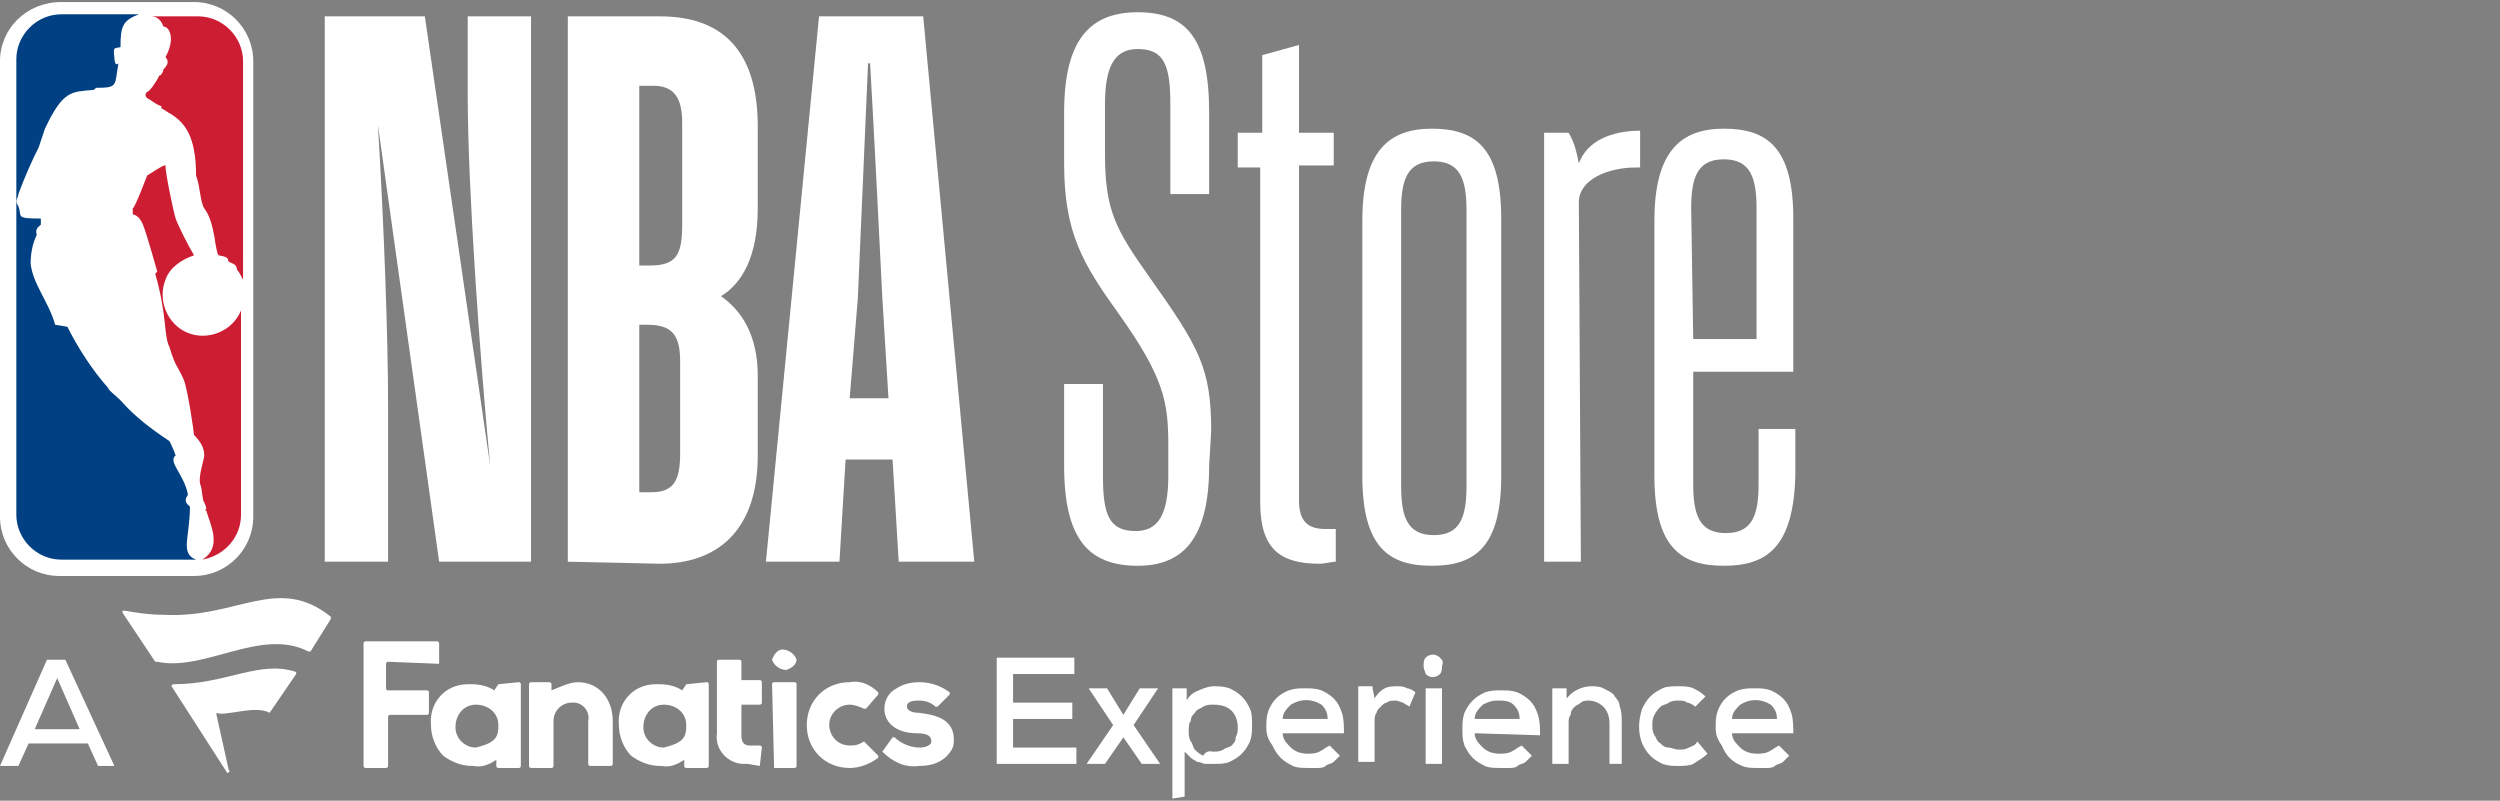
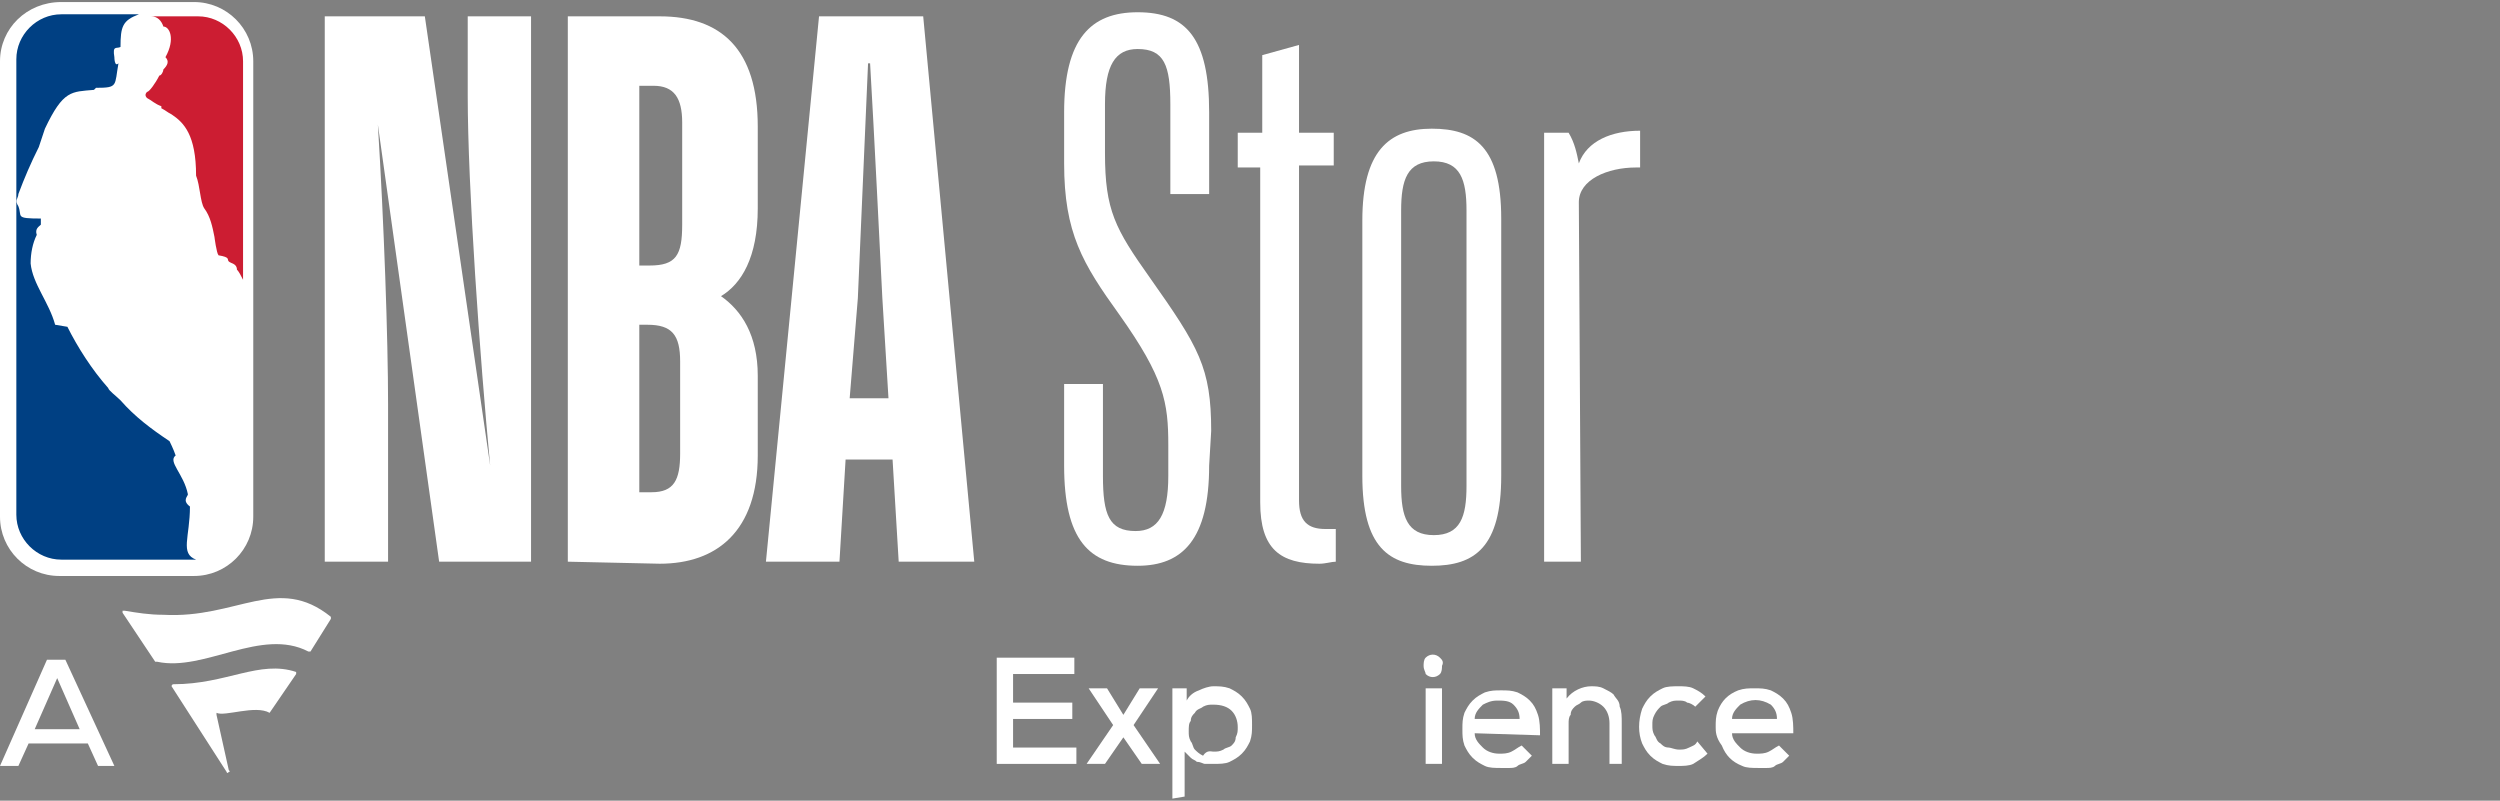
<svg xmlns="http://www.w3.org/2000/svg" version="1.1" id="Isolation_Mode" x="0px" y="0px" viewBox="0 0 122.4 39.2" style="enable-background:new 0 0 122.4 39.2;" xml:space="preserve">
  <rect x="0" y="0" width="122.4" height="39.2" fill="#808080" stroke="none" />
  <style type="text/css">
	.st0{fill:#FFFFFF;}
	.st1{fill:#004083;}
	.st2{fill:#CC1D32;}
</style>
  <g>
    <g>
      <path class="st0" d="M9.5,0.1H3C1.3,0.1,0,1.4,0,3h0v22.3c0,1.6,1.3,2.9,2.9,2.9c0,0,0,0,0,0h6.6c1.6,0,2.9-1.3,2.9-2.9V3    C12.4,1.4,11.1,0.1,9.5,0.1" />
      <path class="st1" d="M9.3,24.8c-0.4-0.3-0.1-0.5-0.1-0.6c-0.2-1-1-1.6-0.6-1.9c-0.1-0.3-0.3-0.7-0.3-0.7c-0.9-0.6-1.7-1.2-2.4-2    c-0.2-0.2-0.6-0.5-0.6-0.6c-0.8-0.9-1.5-2-2-3l-0.6-0.1c-0.3-1.1-1.1-2-1.2-3c0-0.5,0.1-1,0.3-1.4C1.7,11.2,1.9,11.1,2,11v-0.3    c-1.3,0-0.9-0.1-1.1-0.6c-0.2-0.3,0-0.4,0-0.6c0.3-0.8,0.6-1.5,1-2.3C2,6.9,2.2,6.3,2.2,6.3c0.9-1.9,1.3-1.8,2.4-1.9l0.1-0.1    c1.1,0,0.9-0.1,1.1-1.2C5.6,3.3,5.6,2.8,5.6,2.8C5.5,2.2,5.7,2.4,5.9,2.3c0-1,0.1-1.3,0.9-1.6H3c-1.2,0-2.2,1-2.2,2.2v22.3    c0,1.2,1,2.2,2.2,2.2h6.6C8.8,27.1,9.3,26.3,9.3,24.8" />
      <path class="st2" d="M7.9,5.2v0.1c0.2,0.1,0.3,0.2,0.5,0.3C9,6,9.6,6.6,9.6,8.6c0.2,0.5,0.2,1.3,0.4,1.6c0.3,0.4,0.4,0.9,0.5,1.4    c0,0,0.1,0.8,0.2,0.9c0.6,0.1,0.4,0.2,0.5,0.3s0.4,0.1,0.4,0.4c0.1,0.1,0.2,0.3,0.3,0.5V3c0-1.2-1-2.2-2.2-2.2c0,0,0,0,0,0H7.4    C7.7,0.8,7.9,1,8,1.3c0.3,0,0.6,0.6,0.1,1.5C8.3,3,8.2,3.2,8,3.4C8,3.5,7.9,3.7,7.8,3.7C7.6,4.1,7.3,4.5,7.2,4.5    c-0.1,0.1-0.1,0.2,0,0.3C7.4,4.9,7.6,5.1,7.9,5.2" />
-       <path class="st2" d="M11.8,15.2c-0.4,1-1.6,1.5-2.6,1.1c-1-0.4-1.5-1.6-1.1-2.6c0.2-0.6,0.8-1,1.4-1.2C9.2,12,8.7,11,8.6,10.7    c-0.1-0.3-0.5-2.2-0.5-2.6c0-0.1-0.9,0.5-0.9,0.5c0,0-0.6,1.6-0.7,1.6c0,0.1,0,0.2,0,0.3c0,0,0.3,0,0.5,0.5    c0.2,0.5,0.7,2.3,0.7,2.3c0,0-0.1,0.1-0.1,0.1c0.6,2.1,0.4,3,0.7,3.6C8.6,18,8.7,17.9,9,18.6c0.2,0.5,0.5,2.6,0.5,2.7    c0.3,0.3,0.5,0.6,0.5,1c0,0.2-0.3,1-0.2,1.4c0.1,0.2,0.1,0.8,0.2,0.9c0,0,0.1,0.2,0.1,0.3c-0.1,0.1,0,0.1,0,0.1    c0.2,0.7,0.8,1.8-0.2,2.4l0,0c1.1-0.2,1.9-1.1,1.9-2.2L11.8,15.2z" />
      <path class="st0" d="M19,27.5h-3.1V0.8h4.9l3.2,22c-0.5-5.2-1.1-13.7-1.1-18.1V0.8H26v26.7h-4.5l-3-21.4    c0.3,4.8,0.5,10.5,0.5,13.7V27.5z" />
      <path class="st0" d="M31.3,15.9v8.2h0.6c1.1,0,1.4-0.6,1.4-1.9v-4.5c0-1.3-0.4-1.8-1.6-1.8H31.3z M31.3,4.2V13h0.5    c1.3,0,1.6-0.5,1.6-2V6c0-1.2-0.4-1.8-1.4-1.8L31.3,4.2z M27.8,27.5V0.8h4.5c3,0,4.8,1.6,4.8,5.4v4c0,2.4-0.8,3.7-1.8,4.3    c1,0.7,1.8,1.9,1.8,3.9v3.9c0,3.7-2,5.3-4.8,5.3L27.8,27.5z" />
      <path class="st0" d="M41.6,19.5h1.9l-0.3-4.9c-0.1-2-0.4-8.1-0.6-11.5h-0.1l-0.5,11.5L41.6,19.5z M43.7,22.5h-2.3l-0.3,5h-3.6    l2.6-26.7h5.1l2.5,26.7H44L43.7,22.5z" />
      <path class="st0" d="M59.2,22.8c0,3.6-1.3,4.9-3.5,4.9c-2.4,0-3.6-1.3-3.6-4.9v-4H54v4.5c0,1.9,0.3,2.7,1.6,2.7    c1.1,0,1.6-0.8,1.6-2.7v-1.5c0-2.1-0.2-3.3-2.4-6.4c-1.8-2.5-2.7-4-2.7-7.4V5.5c0-3.6,1.3-4.9,3.6-4.9c2.4,0,3.5,1.3,3.5,4.9v4    h-1.9V5.1c0-1.9-0.3-2.7-1.6-2.7c-1.1,0-1.6,0.8-1.6,2.7v2.4c0,2.8,0.5,3.7,2.2,6.1c2.4,3.4,3,4.4,3,7.5L59.2,22.8z" />
      <path class="st0" d="M64.6,27.6c-1.9,0-2.9-0.7-2.9-3V8.2h-1.1V6.5h1.2V2.7l1.8-0.5v4.3h1.7v1.6h-1.7v16.4c0,1,0.4,1.4,1.3,1.4    h0.5v1.6C65.2,27.5,64.9,27.6,64.6,27.6" />
      <path class="st0" d="M73.5,23.3c0,3.5-1.3,4.4-3.4,4.4c-2.1,0-3.4-0.9-3.4-4.4V10.8c0-3.4,1.3-4.5,3.4-4.5c2.1,0,3.4,0.9,3.4,4.4    V23.3z M68.6,10.3v13.5c0,1.5,0.3,2.4,1.6,2.4c1.3,0,1.6-0.9,1.6-2.4V10.3c0-1.5-0.3-2.4-1.6-2.4C68.9,7.9,68.6,8.8,68.6,10.3" />
      <path class="st0" d="M77.4,27.5h-1.8v-21h1.2C77.1,7,77.2,7.5,77.3,8c0.4-1.1,1.6-1.6,3-1.6l0,0v1.8h-0.2c-1.4,0-2.8,0.6-2.8,1.7    L77.4,27.5z" />
-       <path class="st0" d="M84.4,27.7c-2.1,0-3.4-0.9-3.4-4.4V10.8c0-3.4,1.3-4.5,3.4-4.5s3.4,0.9,3.4,4.4v7.5h-4.9v5.5    c0,1.5,0.3,2.4,1.6,2.4c1.3,0,1.6-0.9,1.6-2.4V21h1.8v2.3C87.8,26.8,86.5,27.7,84.4,27.7 M82.9,16.6H86v-6.4    c0-1.5-0.3-2.4-1.6-2.4s-1.6,0.9-1.6,2.4L82.9,16.6z" />
    </g>
    <g>
-       <path class="st0" d="M28.3,33.4c1,0,1.7,0.8,1.7,1.9v2.1c0,0,0,0.1-0.1,0.1h-1c0,0-0.1,0-0.1-0.1v-2.1c0.1-0.5-0.3-0.9-0.7-0.9    c0,0-0.1,0-0.1,0l0,0c-0.5,0-0.9,0.4-0.9,0.9v2.2c0,0,0,0.1-0.1,0.1h-1c0,0-0.1,0-0.1-0.1v-4c0,0,0-0.1,0.1-0.1h0.9    c0,0,0.1,0,0.1,0.1v0.3C27.5,33.6,27.9,33.4,28.3,33.4 M43.2,36.8C43.2,36.8,43.2,36.9,43.2,36.8c0.5,0.5,1.1,0.8,1.8,0.7    c0.8,0,1.3-0.3,1.6-0.8c0.1-0.2,0.1-0.3,0.1-0.5c0-1-0.9-1.2-1.7-1.3c-0.6,0-0.6-0.3-0.6-0.3c0-0.3,0.4-0.3,0.6-0.3    c0.3,0,0.6,0.1,0.8,0.3c0,0,0.1,0,0.1,0c0,0,0,0,0,0l0.6-0.6c0,0,0-0.1,0-0.1c0,0,0,0,0,0c-0.4-0.3-0.9-0.5-1.5-0.5    c-0.4,0-0.8,0.1-1.1,0.3c-0.4,0.2-0.6,0.6-0.6,1c0,0.7,0.6,1.2,1.6,1.2c0.6,0,0.7,0.2,0.7,0.4c0,0.2-0.3,0.3-0.6,0.3h0    c-0.4,0-0.9-0.2-1.2-0.5c0,0-0.1,0-0.1,0c0,0,0,0,0,0L43.2,36.8z M33.4,36.2c0.2-0.2,0.2-0.5,0.2-0.7c0-0.6-0.5-1-1.1-1    s-1,0.5-1,1.1c0,0.6,0.5,1,1,1C32.9,36.5,33.2,36.4,33.4,36.2 M33.6,33.5C33.6,33.5,33.6,33.5,33.6,33.5l1-0.1c0,0,0.1,0,0.1,0.1    v4c0,0,0,0.1-0.1,0.1h-1c0,0-0.1,0-0.1-0.1v-0.3c-0.3,0.2-0.7,0.4-1.1,0.3h-0.1c-0.5,0-1-0.2-1.4-0.5c-0.4-0.4-0.6-1-0.6-1.5    c-0.1-1.1,0.7-2,1.8-2c0.1,0,0.2,0,0.2,0l0,0c0.4,0,0.8,0.1,1.1,0.3L33.6,33.5z M21.5,32.5v-1c0,0,0-0.1-0.1-0.1h-3.5    c0,0-0.1,0-0.1,0.1v6c0,0,0,0.1,0.1,0.1h1c0,0,0.1,0,0.1-0.1v-2.4c0,0,0-0.1,0.1-0.1c0,0,0,0,0,0h1.8c0,0,0.1,0,0.1-0.1    c0,0,0,0,0,0v-1c0,0,0-0.1-0.1-0.1c0,0,0,0,0,0H19c0,0-0.1,0-0.1-0.1c0,0,0,0,0,0v-1.2c0,0,0-0.1,0.1-0.1L21.5,32.5    C21.5,32.6,21.5,32.5,21.5,32.5 M42.3,36.3C42.3,36.3,42.3,36.3,42.3,36.3C42.2,36.3,42.2,36.3,42.3,36.3    c-0.3,0.2-0.5,0.2-0.7,0.2c-0.6,0-1-0.5-1-1c0-0.6,0.5-1,1-1c0.2,0,0.5,0.1,0.7,0.2c0,0,0.1,0,0.1,0l0.6-0.7c0,0,0-0.1,0-0.1    c0,0,0,0,0,0c-0.4-0.4-0.9-0.6-1.4-0.5c-1.2,0-2.1,0.9-2.1,2.1c0,1.2,0.9,2.1,2.1,2.1c0,0,0,0,0,0c0.5,0,1-0.2,1.4-0.5    c0,0,0-0.1,0-0.1c0,0,0,0,0,0L42.3,36.3z M37.2,37.5C37.3,37.5,37.3,37.5,37.2,37.5l0.1-0.9c0,0,0-0.1-0.1-0.1h-0.5    c-0.3,0-0.4-0.2-0.4-0.5v-1.5h0.9c0,0,0.1,0,0.1-0.1v-1c0,0,0-0.1-0.1-0.1h-0.9v-0.9c0,0,0-0.1-0.1-0.1h-1c0,0-0.1,0-0.1,0.1v3.5    c-0.1,0.7,0.4,1.4,1.2,1.5c0.1,0,0.2,0,0.3,0L37.2,37.5L37.2,37.5z M24.2,36.2c0.2-0.2,0.2-0.5,0.2-0.7c0-0.6-0.5-1-1.1-1    c-0.6,0-1,0.5-1,1.1c0,0.6,0.5,1,1,1C23.7,36.5,24,36.4,24.2,36.2 M24.4,33.5C24.4,33.5,24.5,33.5,24.4,33.5l1-0.1    c0,0,0.1,0,0.1,0.1v4c0,0,0,0.1-0.1,0.1h-1c0,0-0.1,0-0.1-0.1v-0.3c-0.3,0.2-0.7,0.4-1.1,0.3h-0.1c-0.5,0-1-0.2-1.4-0.5    c-0.4-0.4-0.6-1-0.6-1.5c-0.1-1.1,0.7-2,1.8-2c0.1,0,0.2,0,0.2,0l0,0c0.4,0,0.8,0.1,1.1,0.3L24.4,33.5z M37.9,37.6h1    c0,0,0.1,0,0.1-0.1v-4c0,0,0-0.1-0.1-0.1h-1c0,0-0.1,0-0.1,0.1L37.9,37.6C37.8,37.5,37.9,37.6,37.9,37.6 M39,32.3    c-0.1-0.3-0.4-0.5-0.7-0.5c-0.2,0-0.4,0.2-0.5,0.5c0.1,0.3,0.4,0.5,0.7,0.5C38.8,32.7,39,32.5,39,32.3" />
      <path class="st0" d="M16.2,30.3l-1,1.6c0,0-0.1,0-0.1,0c-2.3-1.2-5.1,1-7.4,0.5c0,0,0,0-0.1,0L6,30c0,0,0-0.1,0-0.1    c0,0,0.1,0,0.1,0C6.7,30,7.3,30.1,8,30.1c3.6,0.2,5.6-2,8.2,0.1C16.2,30.2,16.2,30.3,16.2,30.3 M13.2,34.9    C13.3,34.9,13.3,34.9,13.2,34.9l1.3-1.9c0,0,0-0.1,0-0.1c-1.8-0.6-3.4,0.6-6,0.6c-0.1,0-0.1,0.1-0.1,0.1c0,0,0,0,0,0l2.7,4.2    c0,0,0,0.1,0.1,0c0,0,0.1,0,0-0.1l-0.6-2.7c0,0,0,0,0-0.1C11,35.1,12.5,34.5,13.2,34.9" />
      <polygon class="st0" points="52.7,37.4 48.8,37.4 48.8,32.2 52.6,32.2 52.6,33 49.6,33 49.6,34.4 52.5,34.4 52.5,35.2 49.6,35.2     49.6,36.6 52.7,36.6   " />
      <polygon class="st0" points="55.8,33.7 56.7,33.7 56.7,33.7 55.5,35.5 56.8,37.4 56.8,37.4 55.9,37.4 55,36.1 54.1,37.4     53.2,37.4 53.2,37.4 54.5,35.5 53.3,33.7 53.3,33.7 54.2,33.7 55,35   " />
      <path class="st0" d="M57.4,39.1v-5.4h0.7l0,0.6c0.1-0.2,0.3-0.4,0.6-0.5c0.2-0.1,0.5-0.2,0.7-0.2c0.3,0,0.5,0,0.8,0.1    c0.2,0.1,0.4,0.2,0.6,0.4c0.2,0.2,0.3,0.4,0.4,0.6c0.1,0.2,0.1,0.5,0.1,0.8c0,0.3,0,0.5-0.1,0.8c-0.1,0.2-0.2,0.4-0.4,0.6    c-0.2,0.2-0.4,0.3-0.6,0.4c-0.2,0.1-0.5,0.1-0.8,0.1c-0.1,0-0.2,0-0.4,0c-0.1,0-0.2-0.1-0.4-0.1c-0.1-0.1-0.2-0.1-0.3-0.2    c-0.1-0.1-0.2-0.2-0.3-0.3v2.2L57.4,39.1z M59.4,36.8c0.2,0,0.3,0,0.5-0.1c0.1-0.1,0.3-0.1,0.4-0.2c0.1-0.1,0.2-0.2,0.2-0.4    c0.1-0.2,0.1-0.3,0.1-0.5c0-0.3-0.1-0.6-0.3-0.8c-0.2-0.2-0.5-0.3-0.9-0.3c-0.2,0-0.3,0-0.5,0.1c-0.1,0.1-0.3,0.1-0.4,0.3    c-0.1,0.1-0.2,0.2-0.2,0.4c-0.1,0.1-0.1,0.3-0.1,0.5c0,0.2,0,0.3,0.1,0.5c0.1,0.1,0.1,0.3,0.2,0.4c0.1,0.1,0.2,0.2,0.4,0.3    C59.1,36.7,59.3,36.8,59.4,36.8" />
-       <path class="st0" d="M62.8,35.9c0,0.3,0.2,0.5,0.4,0.7c0.2,0.2,0.5,0.3,0.8,0.3c0.2,0,0.4,0,0.6-0.1c0.2-0.1,0.3-0.2,0.5-0.3    l0.5,0.5c-0.1,0.1-0.2,0.2-0.3,0.3c-0.1,0.1-0.3,0.1-0.4,0.2c-0.1,0.1-0.3,0.1-0.4,0.1c-0.1,0-0.3,0-0.4,0c-0.3,0-0.6,0-0.8-0.1    c-0.2-0.1-0.4-0.2-0.6-0.4c-0.2-0.2-0.3-0.4-0.4-0.6C62,36.1,62,35.8,62,35.6c0-0.3,0-0.5,0.1-0.8c0.2-0.5,0.5-0.8,1-1    c0.3-0.1,0.5-0.1,0.8-0.1c0.3,0,0.5,0,0.8,0.1c0.2,0.1,0.4,0.2,0.6,0.4c0.2,0.2,0.3,0.4,0.4,0.7c0.1,0.3,0.1,0.7,0.1,1L62.8,35.9z     M65,35.2c0-0.3-0.1-0.5-0.3-0.7c-0.5-0.3-1-0.3-1.5,0c-0.2,0.2-0.4,0.4-0.4,0.7H65z" />
-       <path class="st0" d="M67.2,33.7l0.1,0.5c0.1-0.2,0.3-0.4,0.5-0.5c0.2-0.1,0.4-0.1,0.6-0.1c0.2,0,0.3,0,0.5,0.1    c0.1,0,0.3,0.1,0.4,0.2l-0.3,0.7c-0.1-0.1-0.2-0.1-0.3-0.2c-0.1,0-0.2-0.1-0.4-0.1c-0.1,0-0.3,0-0.4,0.1c-0.1,0-0.2,0.1-0.3,0.2    c-0.1,0.1-0.2,0.2-0.2,0.3c-0.1,0.1-0.1,0.3-0.1,0.4v2h-0.8v-3.7H67.2z" />
      <path class="st0" d="M69.7,32.6c0-0.1,0-0.3,0.1-0.4c0.2-0.2,0.5-0.2,0.7,0c0.1,0.1,0.2,0.2,0.1,0.4c0,0.1,0,0.3-0.1,0.4    c-0.2,0.2-0.5,0.2-0.7,0C69.8,32.9,69.7,32.8,69.7,32.6 M70.6,37.4h-0.8v-3.7h0.8V37.4z" />
      <path class="st0" d="M72.2,35.9c0,0.3,0.2,0.5,0.4,0.7c0.2,0.2,0.5,0.3,0.8,0.3c0.2,0,0.4,0,0.6-0.1c0.2-0.1,0.3-0.2,0.5-0.3    l0.5,0.5c-0.1,0.1-0.2,0.2-0.3,0.3c-0.1,0.1-0.3,0.1-0.4,0.2c-0.1,0.1-0.3,0.1-0.4,0.1c-0.1,0-0.3,0-0.4,0c-0.3,0-0.6,0-0.8-0.1    c-0.2-0.1-0.4-0.2-0.6-0.4c-0.2-0.2-0.3-0.4-0.4-0.6c-0.1-0.3-0.1-0.5-0.1-0.8c0-0.3,0-0.5,0.1-0.8c0.1-0.2,0.2-0.4,0.4-0.6    c0.2-0.2,0.4-0.3,0.6-0.4c0.3-0.1,0.5-0.1,0.8-0.1c0.3,0,0.5,0,0.8,0.1c0.2,0.1,0.4,0.2,0.6,0.4c0.2,0.2,0.3,0.4,0.4,0.7    c0.1,0.3,0.1,0.7,0.1,1L72.2,35.9z M74.4,35.2c0-0.3-0.1-0.5-0.3-0.7c-0.2-0.2-0.5-0.2-0.8-0.2c-0.3,0-0.5,0.1-0.7,0.2    c-0.2,0.2-0.4,0.4-0.4,0.7H74.4z" />
      <path class="st0" d="M78.8,37.4v-2c0-0.3-0.1-0.6-0.3-0.8c-0.2-0.2-0.5-0.3-0.7-0.3c-0.1,0-0.3,0-0.4,0.1    c-0.1,0.1-0.2,0.1-0.3,0.2c-0.1,0.1-0.2,0.2-0.2,0.4c-0.1,0.1-0.1,0.3-0.1,0.4v2H76v-3.7h0.7l0,0.5c0.3-0.4,0.8-0.6,1.2-0.6    c0.2,0,0.4,0,0.6,0.1c0.2,0.1,0.4,0.2,0.5,0.3c0.1,0.2,0.3,0.3,0.3,0.6c0.1,0.2,0.1,0.5,0.1,0.8v2L78.8,37.4z" />
      <path class="st0" d="M83.6,36.9c-0.2,0.2-0.4,0.3-0.7,0.5c-0.2,0.1-0.5,0.1-0.7,0.1c-0.3,0-0.5,0-0.8-0.1    c-0.2-0.1-0.4-0.2-0.6-0.4c-0.2-0.2-0.3-0.4-0.4-0.6c-0.2-0.5-0.2-1.1,0-1.7c0.1-0.2,0.2-0.4,0.4-0.6c0.2-0.2,0.4-0.3,0.6-0.4    c0.2-0.1,0.5-0.1,0.8-0.1c0.2,0,0.5,0,0.7,0.1c0.2,0.1,0.4,0.2,0.6,0.4l-0.5,0.5c-0.1-0.1-0.3-0.2-0.4-0.2    c-0.1-0.1-0.3-0.1-0.4-0.1c-0.2,0-0.3,0-0.5,0.1c-0.1,0.1-0.3,0.1-0.4,0.2c-0.1,0.1-0.2,0.2-0.3,0.4c-0.1,0.2-0.1,0.3-0.1,0.5    c0,0.2,0,0.3,0.1,0.5c0.1,0.1,0.1,0.3,0.3,0.4c0.1,0.1,0.2,0.2,0.4,0.2c0.1,0,0.3,0.1,0.5,0.1c0.2,0,0.3,0,0.5-0.1    c0.2-0.1,0.3-0.1,0.4-0.3L83.6,36.9z" />
      <path class="st0" d="M84.8,35.9c0,0.3,0.2,0.5,0.4,0.7c0.2,0.2,0.5,0.3,0.8,0.3c0.2,0,0.4,0,0.6-0.1c0.2-0.1,0.3-0.2,0.5-0.3    l0.5,0.5c-0.1,0.1-0.2,0.2-0.3,0.3c-0.1,0.1-0.3,0.1-0.4,0.2c-0.1,0.1-0.3,0.1-0.4,0.1c-0.1,0-0.3,0-0.4,0c-0.3,0-0.6,0-0.8-0.1    c-0.5-0.2-0.8-0.5-1-1C84,36.1,84,35.8,84,35.6c0-0.3,0-0.5,0.1-0.8c0.2-0.5,0.5-0.8,1-1c0.3-0.1,0.5-0.1,0.8-0.1    c0.3,0,0.5,0,0.8,0.1c0.2,0.1,0.4,0.2,0.6,0.4c0.2,0.2,0.3,0.4,0.4,0.7c0.1,0.3,0.1,0.7,0.1,1L84.8,35.9z M87,35.2    c0-0.3-0.1-0.5-0.3-0.7c-0.5-0.3-1-0.3-1.5,0c-0.2,0.2-0.4,0.4-0.4,0.7H87z" />
      <path class="st0" d="M4.3,36.4H1.4l-0.5,1.1H0l2.3-5.2h0.9l2.4,5.2H4.8L4.3,36.4z M2.8,33.2l-1.1,2.5h2.2L2.8,33.2z" />
    </g>
  </g>
</svg>